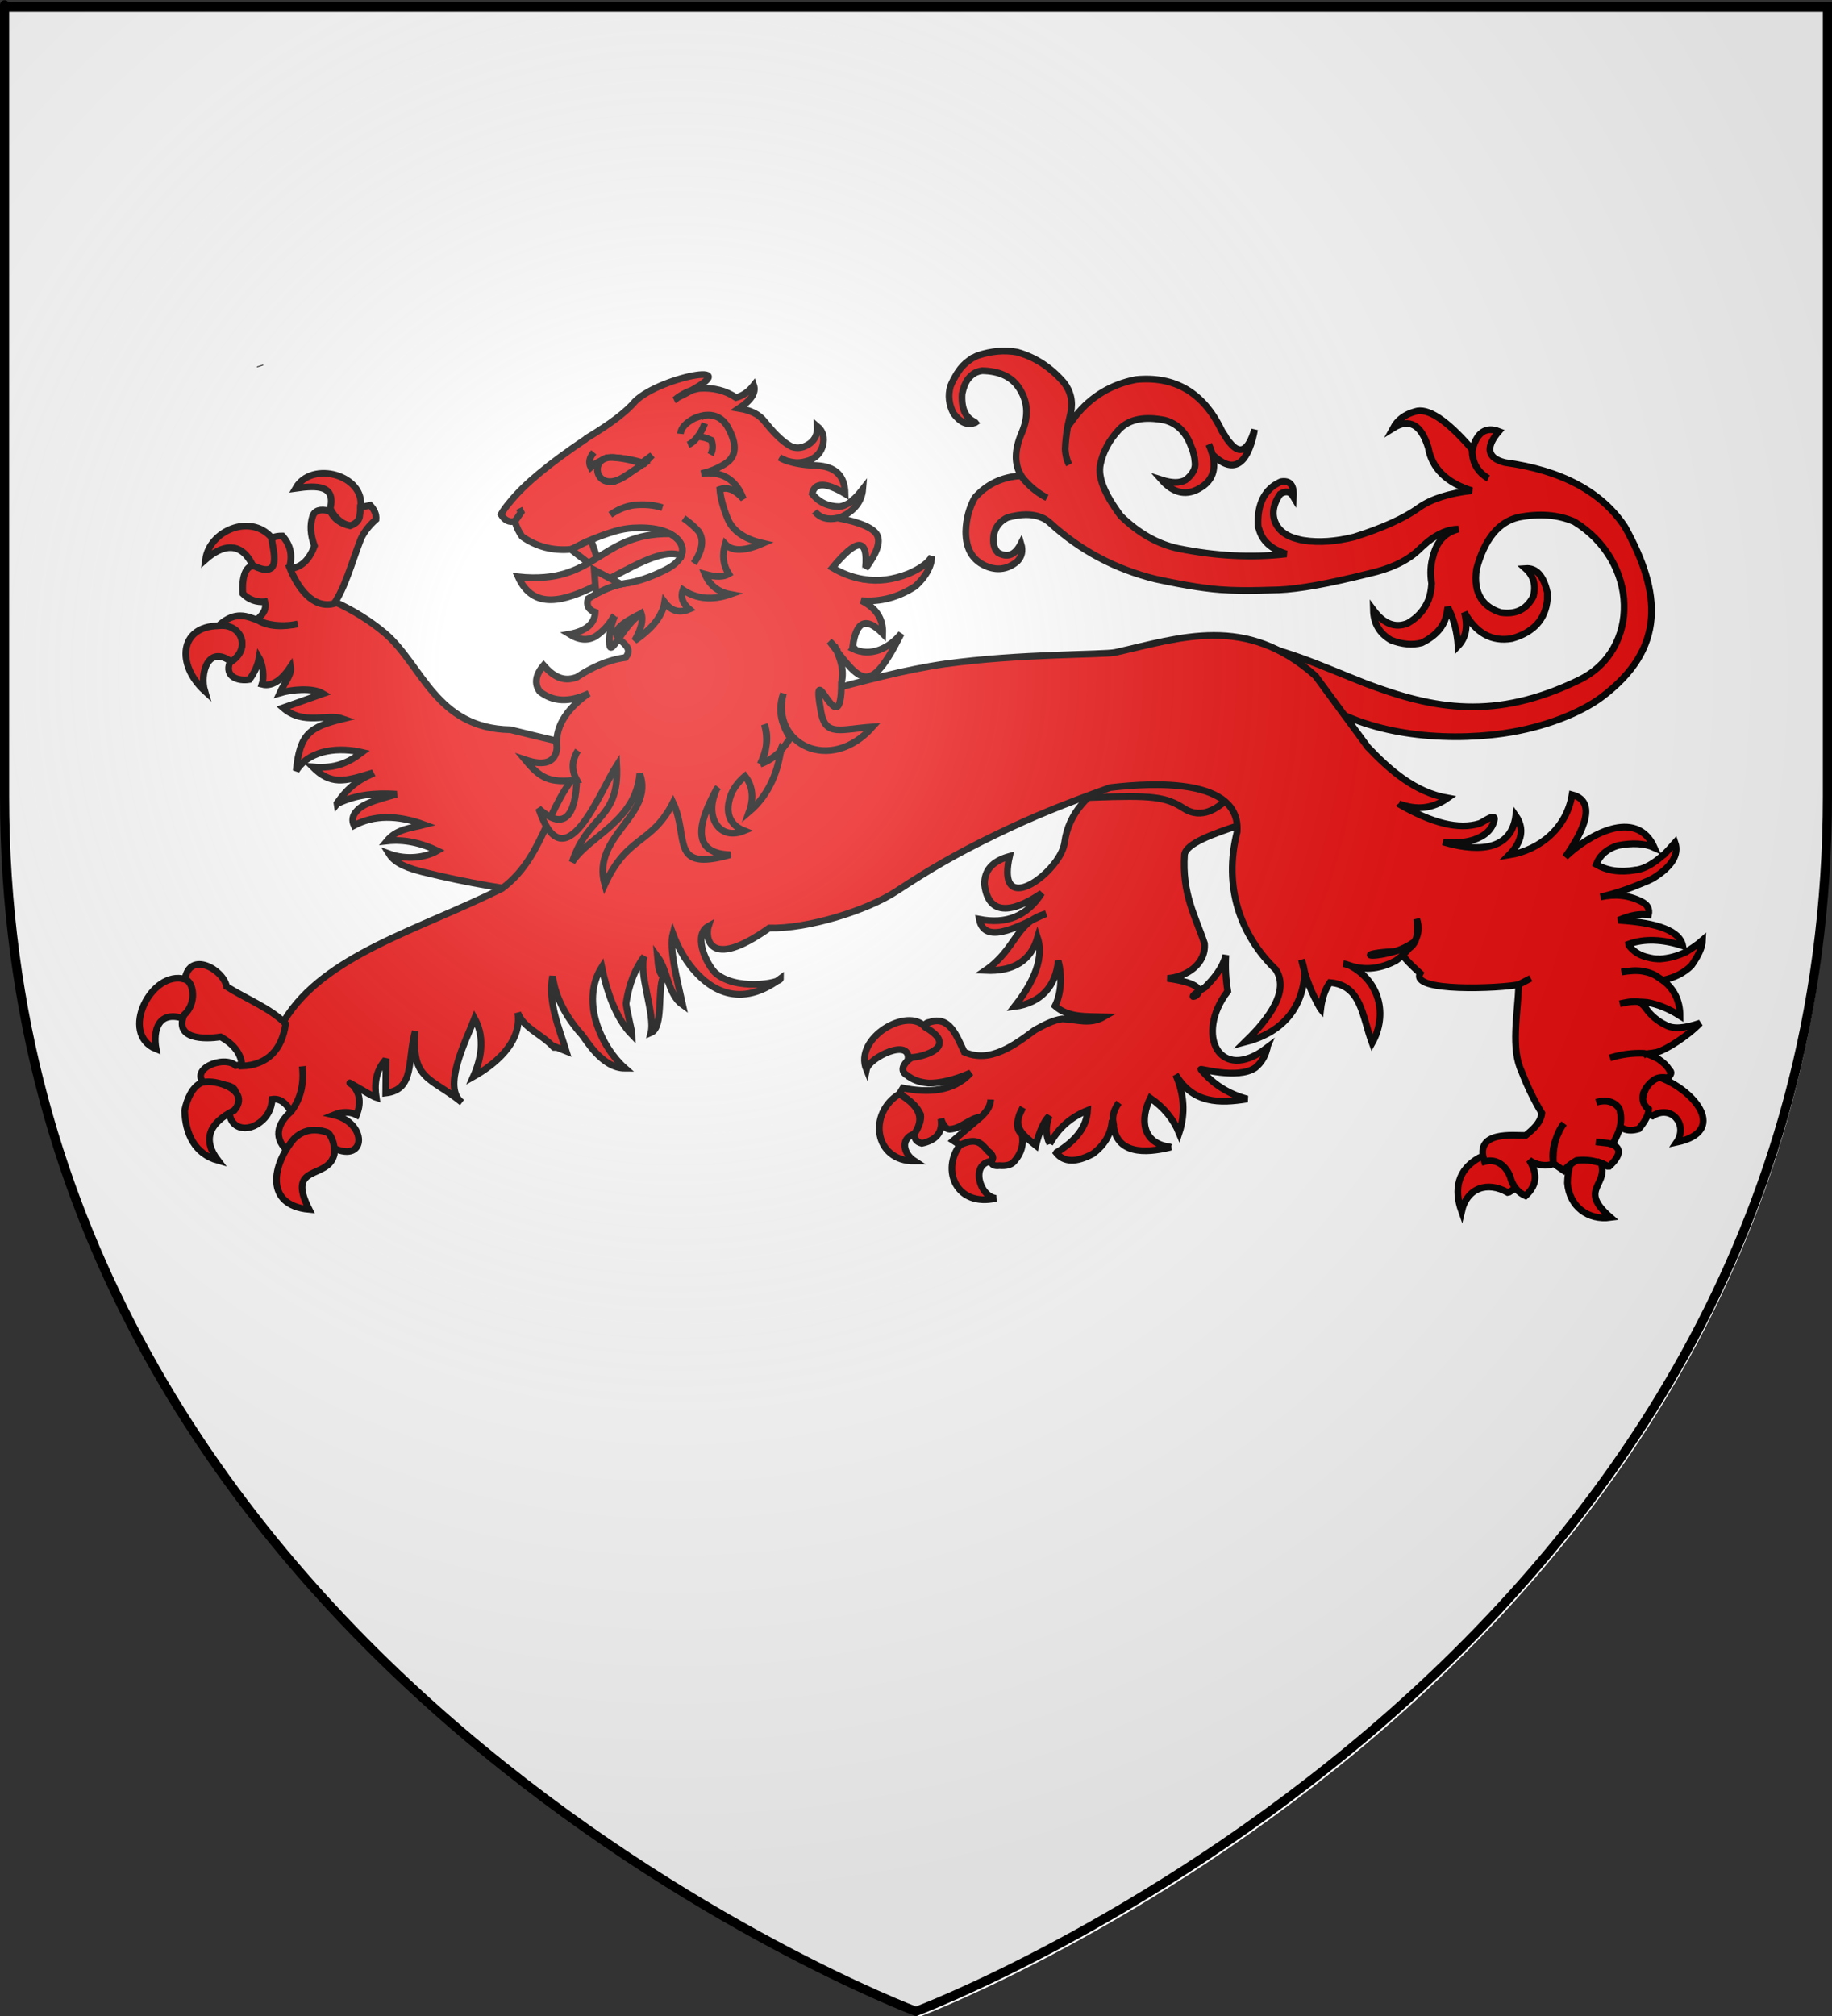
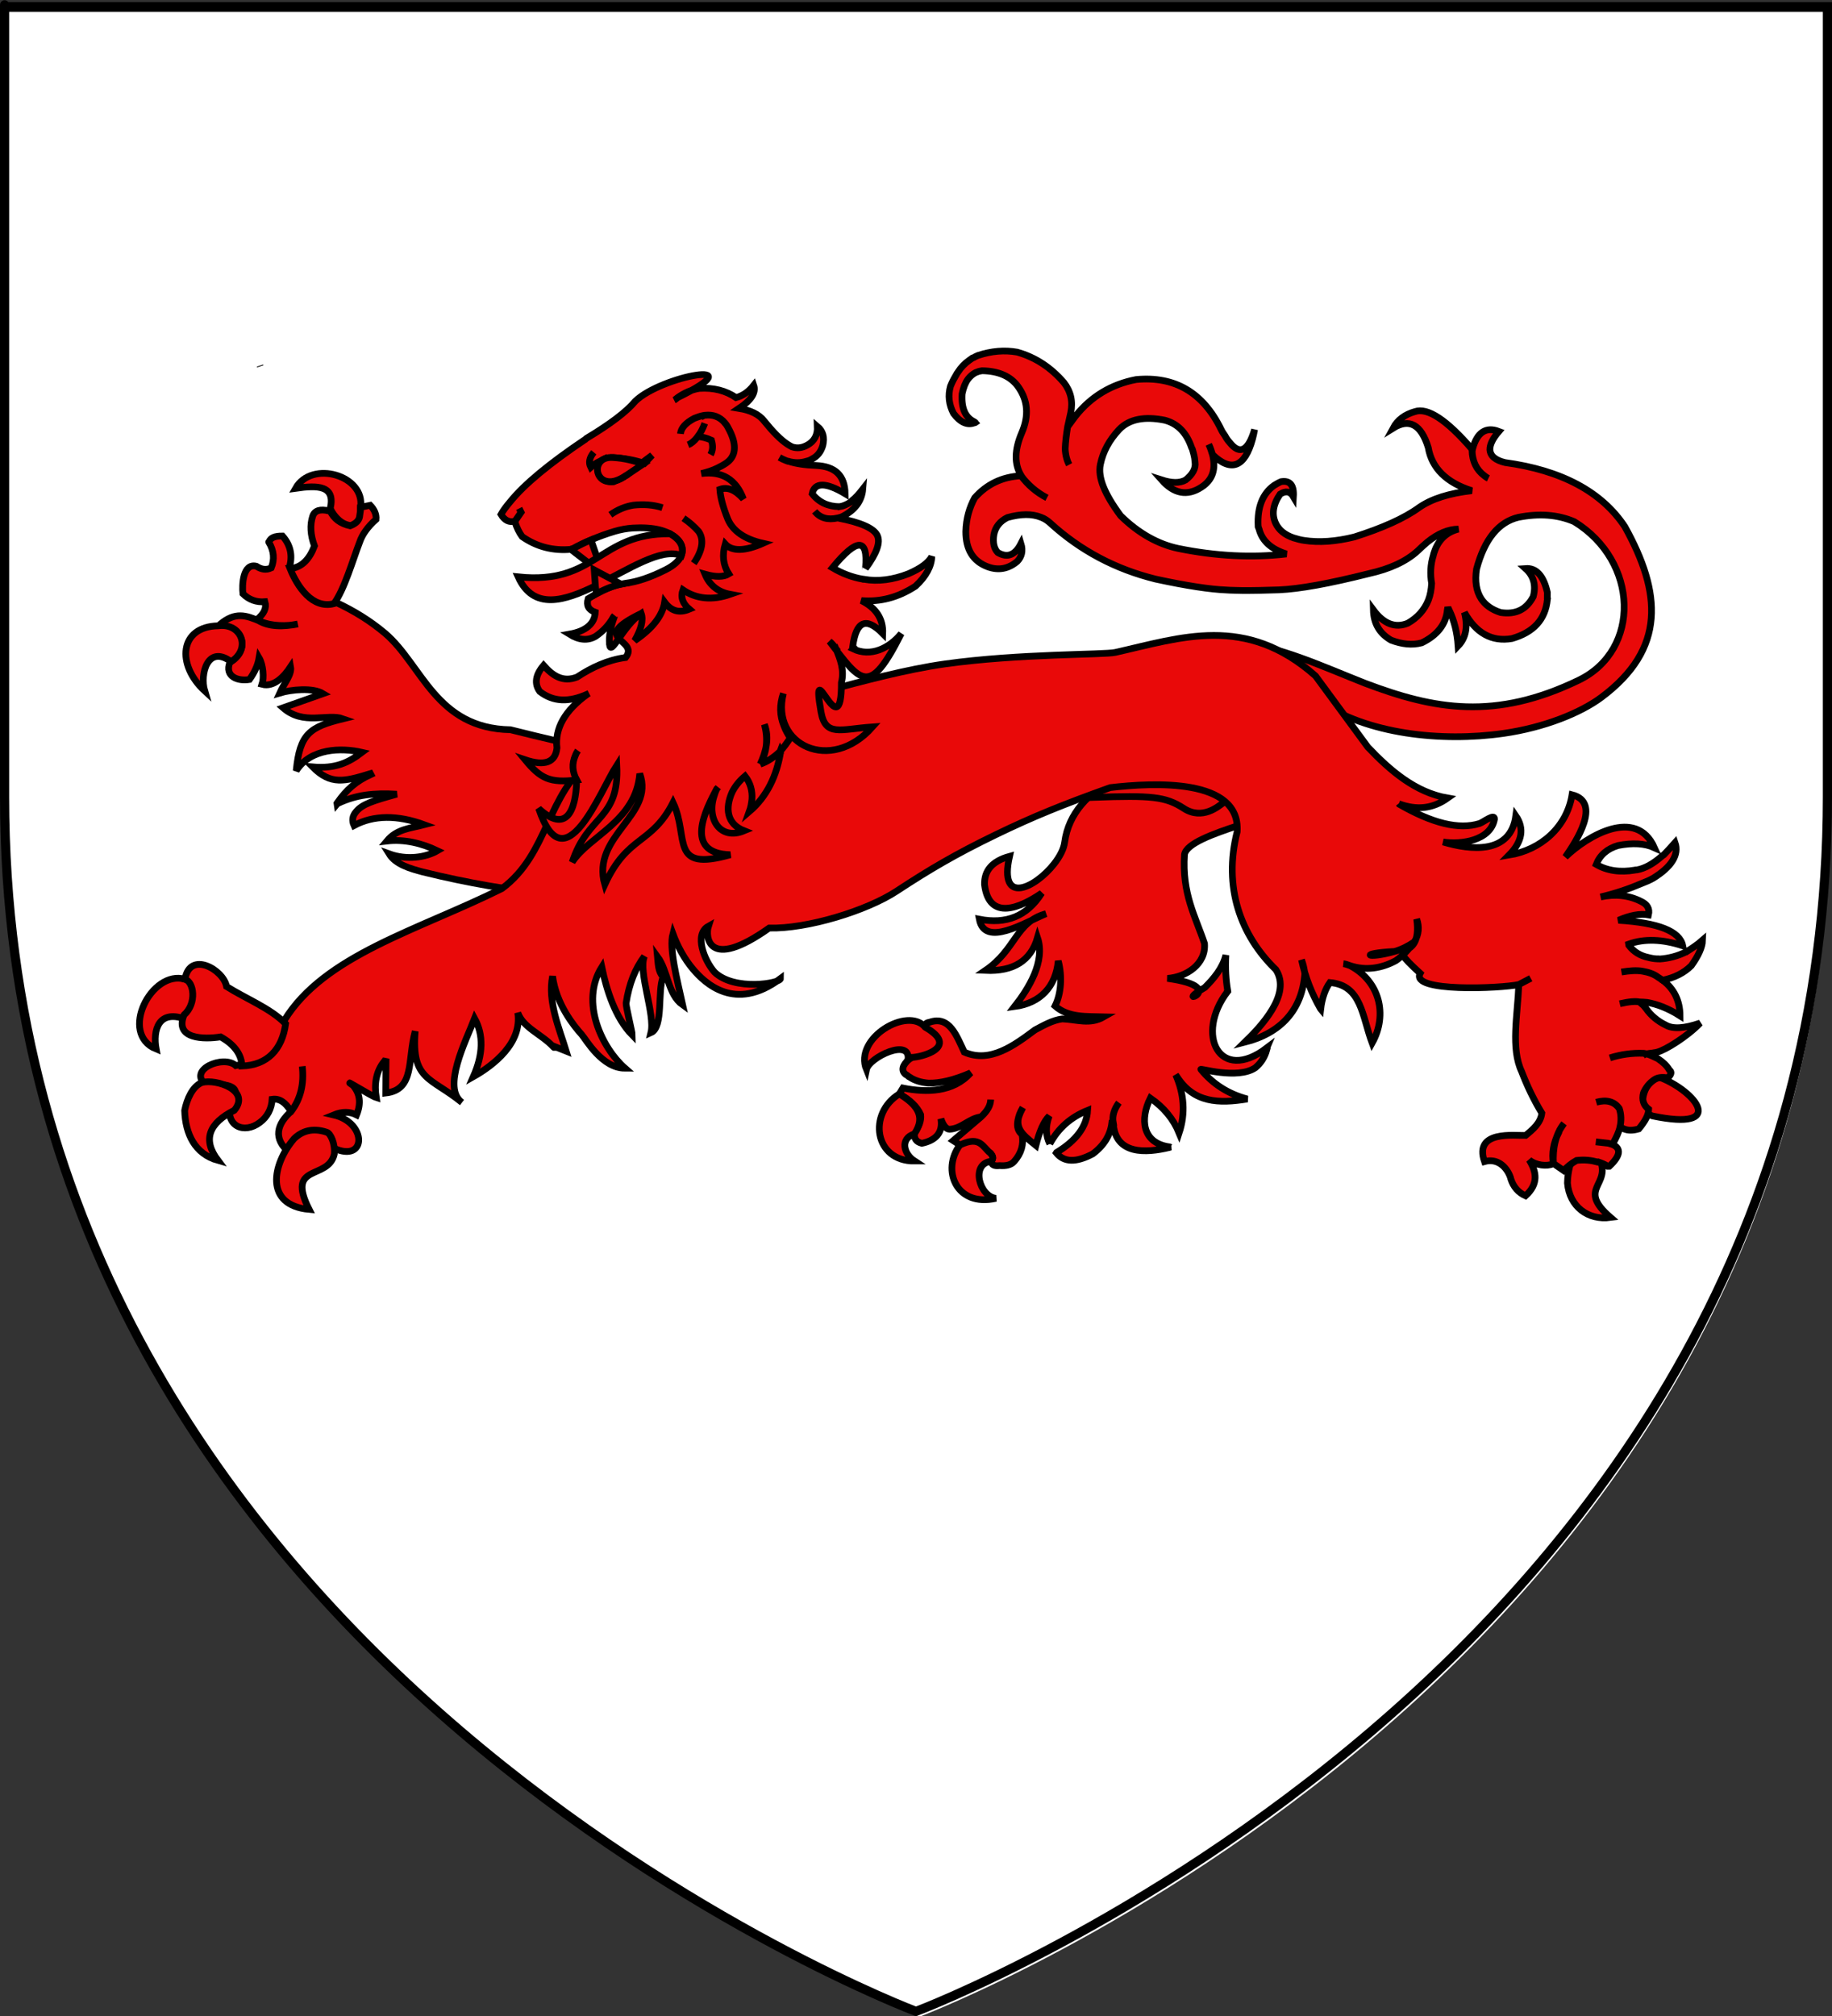
<svg xmlns="http://www.w3.org/2000/svg" xmlns:ns1="http://sodipodi.sourceforge.net/DTD/sodipodi-0.dtd" xmlns:ns2="http://www.inkscape.org/namespaces/inkscape" xmlns:xlink="http://www.w3.org/1999/xlink" height="660" width="600" version="1.0" id="svg2" ns1:version="0.32" ns2:version="0.45.1" ns1:docname="Blason ville fr Eu (Seine-Maritime).svg" ns1:docbase="C:\Users\Jany\Documents\aaaOuiqui\Blasons\Blasons Seine-Maritime" ns2:export-filename="/Users/olivier/Desktop/Blason Rouge/Blason_Vide_3D.png" ns2:export-xdpi="144" ns2:export-ydpi="144" ns2:output_extension="org.inkscape.output.svg.inkscape">
  <rect width="100%" height="100%" fill="#333333" stroke="none" />
  <ns1:namedview ns2:window-height="814" ns2:window-width="1152" ns2:pageshadow="2" ns2:pageopacity="0.0" guidetolerance="10.0" gridtolerance="10.0" objecttolerance="10.0" borderopacity="1.0" bordercolor="#666666" pagecolor="#ffffff" id="base" showgrid="false" height="660px" ns2:zoom="0.89095454" ns2:cx="530.24629" ns2:cy="332.99408" ns2:window-x="-8" ns2:window-y="-8" ns2:current-layer="layer3" showguides="true" ns2:guide-bbox="true" />
  <desc id="desc4">Flag of Canton of Valais (Wallis)</desc>
  <defs id="defs6">
    <linearGradient id="linearGradient2893">
      <stop style="stop-color:white;stop-opacity:0.314;" offset="0" id="stop2895" />
      <stop id="stop2897" offset="0.19" style="stop-color:white;stop-opacity:0.251;" />
      <stop style="stop-color:#6b6b6b;stop-opacity:0.125;" offset="0.6" id="stop2901" />
      <stop style="stop-color:black;stop-opacity:0.125;" offset="1" id="stop2899" />
    </linearGradient>
    <radialGradient ns2:collect="always" xlink:href="#linearGradient2893" id="radialGradient3163" gradientUnits="userSpaceOnUse" gradientTransform="matrix(1.353,0,0,1.349,-77.629,-85.747)" cx="221.445" cy="226.331" fx="221.445" fy="226.331" r="300" />
  </defs>
  <g ns2:groupmode="layer" id="layer4" ns2:label="fond d'écu">
    <path ns1:nodetypes="cccccc" d="M 301.122,660.255 C 301.122,660.255 599.622,547.935 599.622,262.483 C 599.622,-22.968 599.622,3.932 599.622,3.932 L 2.622,3.932 L 2.622,262.483 C 2.622,547.935 301.122,660.255 301.122,660.255 z " style="fill:#ffffff;fill-opacity:1;fill-rule:evenodd;stroke:none;stroke-width:1px;stroke-linecap:butt;stroke-linejoin:miter;stroke-opacity:1" id="path2855" />
  </g>
  <g ns2:groupmode="layer" id="layer3" ns2:label="meubles">
    <g id="g5578" transform="matrix(0.743,0,0,0.743,-1142.472,218.936)" style="stroke:#000000;stroke-width:2.962;stroke-miterlimit:4;stroke-dasharray:none;stroke-opacity:1">
      <g ns2:transform-center-y="-11.5174" ns2:transform-center-x="17.916014" transform="matrix(1.128,-0.164,0.164,1.128,-85.716,342.006)" id="g2994" style="stroke:#000000;stroke-width:2.598;stroke-miterlimit:4;stroke-dasharray:none;stroke-opacity:1">
        <path ns1:nodetypes="cccccccccccccccsccccccccccccccccccccccccccccccc" d="M 1708.47,-11.945 C 1708.186,-15.97 1665.881,-31.381 1644.494,-40.277 C 1615.975,-44.947 1614.348,-69.899 1601.872,-84.138 C 1596.985,-89.646 1591.264,-94.479 1584.708,-98.75 C 1576.164,-98.831 1572.056,-104.727 1569.808,-112.126 C 1569.57,-113.25 1569.332,-114.262 1569.212,-115.386 C 1570.881,-119.545 1570.404,-123.479 1568.02,-127.076 C 1565.041,-127.525 1563.372,-127.076 1562.537,-125.615 C 1562.418,-125.615 1562.418,-125.615 1562.418,-125.502 C 1563.968,-121.905 1563.729,-118.533 1561.941,-115.498 C 1559.711,-114.826 1558.026,-115.518 1556.339,-116.96 C 1551.353,-119.03 1549.757,-110.598 1549.664,-107.181 C 1551.634,-104.551 1554.38,-103.104 1557.65,-102.909 C 1558.008,-100.436 1556.697,-98.413 1553.598,-96.502 C 1557.62,-92.894 1563.443,-92.295 1568.974,-92.568 C 1564.63,-92.213 1558.798,-93.188 1554.911,-95.582 C 1549.593,-98.857 1545.704,-100.784 1539.175,-96.727 C 1535.145,-93.948 1543.869,-93.269 1545.969,-91.781 C 1547.638,-87.735 1545.969,-84.25 1540.844,-81.665 C 1537.984,-76.582 1542.791,-73.914 1547.4,-74.022 C 1549.903,-76.607 1551.452,-79.192 1552.287,-81.778 C 1553.479,-78.855 1553.124,-73.835 1551.932,-71.474 C 1556.296,-69.618 1560.809,-73.196 1563.849,-76.607 C 1563.964,-73.546 1560.515,-70.714 1558.246,-67.165 C 1562.802,-67.843 1571.141,-67.49 1574.765,-64.518 L 1558.675,-61.333 C 1565.578,-53.254 1575.25,-56.828 1581.013,-53.789 C 1567.804,-52.523 1563.619,-50.437 1560.207,-36.499 C 1566.923,-44.327 1578.675,-42.918 1586.437,-39.895 C 1580.716,-36.747 1575.497,-35.019 1566.682,-37.072 C 1572.65,-29.036 1578.086,-29.709 1588.456,-31.283 L 1588.576,-30.946 C 1582.377,-29.147 1578.416,-26.458 1574.245,-22.074 L 1574.245,-21.962 C 1574.125,-21.849 1574.006,-21.737 1574.006,-21.737 L 1574.006,-21.624 C 1574.125,-21.737 1574.364,-21.737 1574.364,-21.737 L 1574.483,-21.737 C 1581.873,-23.985 1588.695,-23.752 1597.396,-21.954 C 1587.741,-20.717 1583.704,-20.096 1580.844,-17.511 C 1579.175,-16.05 1578.698,-14.363 1579.294,-12.34 C 1587.399,-15.263 1596.458,-14.026 1606.232,-8.743 C 1600.662,-8.127 1595.497,-8.677 1590.975,-4.584 C 1597.788,-4.386 1604.212,-1.816 1609.808,1.935 C 1605.04,3.846 1597.556,3.916 1591.119,0.431 C 1593.026,4.815 1598.246,7.218 1603.014,9.241 C 1671.139,36.956 1715.722,32.149 1704.575,32.639" id="path3725" style="fill:#e90909;fill-opacity:1;stroke:#000000;stroke-width:2.598;stroke-miterlimit:4;stroke-dasharray:none;stroke-opacity:1" />
        <path ns1:nodetypes="cccc" d="M 1599.488,-133.721 C 1603.097,-145.664 1583.45,-154.61 1575.672,-144.587 C 1584.405,-144.572 1591.155,-143.512 1587.83,-134.92 C 1590.123,-127.281 1598.552,-123.036 1599.488,-133.721 z " style="fill:#e90909;fill-opacity:1;stroke:#000000;stroke-width:2.598;stroke-miterlimit:4;stroke-dasharray:none;stroke-opacity:1" id="path3721" />
        <path ns1:nodetypes="cccccccccccccc" d="M 1599.488,-133.721 C 1599.369,-132.822 1599.13,-131.81 1598.773,-130.799 C 1598.415,-128.888 1596.985,-127.764 1594.482,-127.202 C 1590.906,-128.551 1588.641,-130.799 1587.688,-133.946 C 1587.449,-134.058 1587.33,-134.058 1587.211,-134.058 C 1583.993,-135.407 1581.728,-135.07 1580.655,-132.934 C 1579.106,-129.787 1578.748,-125.965 1579.702,-121.469 C 1577.079,-116.748 1573.861,-114.276 1569.928,-114.163 L 1569.078,-114.27 C 1570.927,-106.744 1575.38,-97.407 1583.96,-98.333 C 1588.801,-103.3 1593.517,-113.899 1597.223,-120.458 C 1598.654,-123.268 1601.157,-125.853 1604.733,-128.213 C 1605.209,-130.124 1604.613,-132.148 1603.302,-133.946 L 1599.488,-133.721 z " id="path3723" style="fill:#e90909;fill-opacity:1;stroke:#000000;stroke-width:2.598;stroke-miterlimit:4;stroke-dasharray:none;stroke-opacity:1" />
-         <path ns1:nodetypes="cccc" d="M 1563.689,-127.176 C 1556.9,-137.557 1540.306,-133.116 1537.268,-122.369 C 1544.154,-126.9 1551.788,-127.817 1554.962,-117.527 C 1565.9,-109.886 1563.561,-122.334 1563.689,-127.176 z " style="fill:#e90909;fill-opacity:1;stroke:#000000;stroke-width:2.598;stroke-miterlimit:4;stroke-dasharray:none;stroke-opacity:1" id="path3727" />
        <path ns1:nodetypes="cccc" d="M 1538.46,-96.291 C 1523.468,-98.219 1520.223,-83.733 1529.64,-72.125 C 1528.668,-78.853 1533.341,-89.8 1541.368,-81.867 C 1549.863,-85.633 1547.564,-96.161 1538.46,-96.291 z " style="fill:#e90909;fill-opacity:1;stroke:#000000;stroke-width:2.598;stroke-miterlimit:4;stroke-dasharray:none;stroke-opacity:1" id="path3729" />
      </g>
      <path style="fill:#e90909;fill-opacity:1;stroke:#000000;stroke-width:2.962;stroke-miterlimit:4;stroke-dasharray:none;stroke-opacity:1" id="path3761" d="M 1652.255,-133.586 L 1652.366,-133.246 L 1652.255,-133.586 L 1652.255,-133.586 z " />
      <path ns1:nodetypes="cssccccccccscccccccccccccccccccccccccccccccccccsccccccccccscccccccccsccccccccscsccsccsccccccccccccccccccccccccscccccccccccccccccccccscc" d="M 2119.388,14.432 C 2140.05,28.66 2172.678,32.429 2200.346,28.492 C 2218.438,25.918 2234.409,19.406 2243.527,12.599 C 2272.19,-8.801 2270.008,-33.517 2253.87,-62.596 C 2243.65,-78.024 2225.912,-87.463 2201.022,-90.859 C 2196.782,-91.898 2194.565,-93.755 2194.387,-96.547 C 2194.361,-98.719 2195.541,-101.332 2198.333,-104.576 C 2192.643,-106.769 2188.694,-104.159 2186.751,-96.832 L 2186.732,-96.714 C 2186.59,-96.611 2186.551,-96.375 2186.532,-96.258 C 2186.632,-91.43 2188.421,-87.704 2191.899,-85.079 C 2192.459,-84.645 2193.018,-84.21 2193.72,-83.877 C 2193.018,-84.21 2192.459,-84.645 2191.899,-85.079 C 2188.419,-87.704 2186.632,-91.43 2186.532,-96.258 C 2186.428,-96.393 2186.466,-96.628 2186.486,-96.746 C 2175.353,-109.647 2166.934,-115.208 2161.334,-113.299 C 2156.979,-112.066 2153.703,-109.728 2151.716,-106.017 C 2158.866,-110.493 2164.071,-107.64 2167.209,-97.478 C 2168.755,-88.367 2175.275,-81.971 2186.418,-78.458 C 2176.541,-77.351 2168.711,-74.891 2163.177,-71.045 C 2156.606,-66.252 2146.974,-61.983 2134.628,-58.071 C 2126.363,-56.03 2119.106,-55.54 2112.59,-56.52 C 2110.987,-56.731 2109.545,-57.16 2108.104,-57.591 L 2107.98,-57.607 C 2103.921,-58.984 2101.372,-61.125 2099.961,-64.079 C 2098.088,-68.059 2098.794,-72.419 2101.92,-76.942 C 2104.445,-78.536 2106.399,-78.159 2107.781,-75.81 C 2108.09,-80.824 2106.318,-83.103 2102.305,-82.428 C 2101.223,-81.969 2100.245,-81.375 2099.267,-80.781 C 2094.283,-77.224 2091.811,-71.292 2092.219,-62.931 C 2092.323,-62.797 2092.304,-62.679 2092.266,-62.443 C 2092.351,-62.192 2092.54,-61.805 2092.626,-61.554 C 2094.024,-56.193 2098.109,-52.646 2104.7,-50.574 L 2104.7,-50.574 C 2089.557,-48.836 2073.688,-49.602 2056.985,-53.005 C 2048.099,-54.897 2039.547,-59.634 2031.615,-67.418 C 2024.586,-76.891 2021.501,-84.278 2022.684,-90.022 C 2023.847,-95.647 2026.556,-100.707 2030.972,-105.421 C 2035.369,-110.019 2042.125,-111.297 2051.031,-109.522 C 2056.711,-108.051 2060.597,-104.05 2062.829,-97.616 C 2062.895,-97.246 2063.122,-97.097 2063.207,-96.844 C 2063.529,-95.718 2063.935,-94.341 2064.199,-92.861 C 2064.227,-92.256 2064.378,-91.634 2064.406,-91.028 C 2064.83,-88.204 2063.262,-85.521 2060.233,-83.151 C 2057.604,-81.692 2054.094,-81.793 2049.665,-83.219 C 2055.094,-77.087 2060.956,-75.954 2067.145,-79.954 C 2072.195,-83.14 2073.737,-87.993 2072.122,-94.346 C 2071.715,-95.724 2071.205,-97.236 2070.467,-98.898 C 2071.205,-97.236 2071.715,-95.724 2072.122,-94.346 C 2080.3,-86.527 2086.327,-88.743 2089.727,-101.177 C 2090.06,-102.457 2090.412,-103.855 2090.661,-105.388 C 2087.881,-96.003 2084.169,-94.084 2079.774,-99.598 C 2079.025,-100.42 2078.296,-101.359 2077.624,-102.651 C 2077.017,-103.572 2076.392,-104.378 2075.928,-105.402 C 2067.996,-121.734 2055.453,-129.043 2038.442,-127.431 C 2027.654,-125.36 2018.608,-120.05 2011.635,-111.218 C 2010.524,-109.799 2009.517,-108.247 2008.244,-106.609 C 2007.69,-103.192 2007.297,-99.992 2007.171,-96.88 C 2007.329,-93.971 2007.972,-91.719 2008.937,-89.906 C 2007.972,-91.718 2007.329,-93.969 2007.171,-96.88 C 2007.298,-99.993 2007.69,-103.192 2008.244,-106.609 C 2008.691,-108.596 2009.159,-110.701 2009.626,-112.808 C 2010.674,-117.724 2009.636,-122.196 2006.614,-126.083 C 2000.891,-132.735 1994.065,-137.245 1985.995,-139.511 C 1980.485,-140.477 1974.745,-140.029 1968.757,-138.049 C 1968.615,-137.946 1968.492,-137.962 1968.492,-137.962 C 1967.818,-137.69 1967.39,-137.385 1966.84,-137.097 C 1966.574,-137.011 1966.432,-136.911 1966.309,-136.927 C 1965.739,-136.52 1965.312,-136.215 1964.742,-135.808 C 1962.891,-134.486 1961.229,-132.78 1959.88,-130.67 C 1959.737,-130.568 1959.699,-130.332 1959.557,-130.232 C 1958.511,-128.442 1957.466,-126.655 1956.61,-124.48 C 1955.448,-120.419 1955.928,-116.384 1957.944,-112.507 C 1960.947,-108.5 1964.123,-107.119 1967.227,-108.396 C 1967.35,-108.38 1967.474,-108.364 1967.616,-108.466 C 1967.512,-108.6 1967.265,-108.633 1967.161,-108.767 C 1963.074,-110.748 1961.343,-114.828 1961.738,-121.156 C 1962.301,-123.852 1963.157,-126.025 1964.288,-127.563 C 1965.256,-128.88 1966.415,-129.811 1967.658,-130.489 C 1968.066,-130.676 1968.456,-130.746 1968.864,-130.933 C 1969.272,-131.12 1969.907,-131.156 1970.562,-131.311 C 1977.971,-131.178 1983.252,-128.798 1986.53,-124.153 C 1990.726,-118.184 1991.279,-111.49 1988.045,-103.971 C 1984.812,-96.451 1984.682,-90.21 1987.76,-85.11 C 1987.741,-84.992 1987.741,-84.992 1987.741,-84.992 C 1990.744,-80.985 1994.497,-77.722 1999.142,-75.304 C 1994.497,-77.722 1990.744,-80.985 1987.741,-84.992 L 1987.617,-85.008 C 1979.23,-84.546 1972.52,-81.217 1967.277,-75.286 C 1964.949,-71.019 1963.53,-66.149 1963.372,-60.514 L 1963.372,-60.514 C 1963.345,-52.571 1966.527,-47.338 1973.061,-44.914 C 1977.698,-43.22 1982.1,-43.964 1986.041,-47.298 C 1988.006,-49.325 1988.673,-51.887 1987.69,-55.144 C 1985.104,-50.068 1981.735,-48.706 1977.478,-51.194 C 1975.858,-52.851 1975.149,-55.473 1975.741,-59.125 C 1976.418,-62.527 1978.46,-65.027 1981.745,-66.641 C 1987.675,-68.267 1992.476,-68.358 1996.496,-66.745 C 1998.042,-66.18 1999.407,-65.278 2000.611,-64.157 C 2013.888,-52.057 2029.314,-43.887 2046.992,-39.513 C 2060.982,-36.468 2071.32,-34.986 2077.951,-34.715 C 2080.313,-34.525 2082.713,-34.57 2085.341,-34.465 C 2090.122,-34.437 2095.558,-34.564 2101.383,-34.76 C 2110.386,-35.141 2123.489,-37.508 2141.083,-41.934 C 2150.23,-43.978 2157.434,-47.243 2162.609,-51.979 C 2164.11,-53.467 2165.428,-54.617 2166.89,-55.869 C 2171.524,-59.594 2176.119,-61.516 2180.53,-61.537 C 2175.539,-60.268 2172.147,-57.223 2170.237,-52.419 C 2169.979,-51.611 2169.6,-50.819 2169.466,-49.993 C 2168.181,-45.949 2168.004,-41.759 2168.713,-37.573 C 2168.538,-34.948 2168.137,-32.473 2167.282,-30.298 C 2165.57,-25.949 2162.493,-22.502 2158.193,-20.059 C 2152.66,-17.778 2147.569,-19.774 2143.021,-25.908 C 2143.175,-19.869 2145.751,-15.558 2150.814,-12.604 C 2155.678,-10.76 2160.135,-10.295 2164.349,-11.424 C 2171.182,-14.738 2174.982,-19.534 2175.626,-25.829 C 2175.702,-26.301 2175.759,-26.654 2175.836,-27.127 C 2176.005,-26.623 2176.319,-26.221 2176.487,-25.716 C 2178.656,-21.217 2179.949,-15.991 2180.371,-10.037 C 2183.856,-13.67 2184.78,-18.605 2183.147,-24.839 C 2188.327,-15.61 2195.267,-11.808 2204.072,-13.297 C 2213.58,-16.018 2218.908,-21.696 2219.724,-30.617 L 2219.743,-30.736 C 2219.639,-30.87 2219.658,-30.988 2219.696,-31.222 C 2219.705,-32.064 2219.698,-32.788 2219.708,-33.628 C 2218.017,-41.073 2214.795,-44.507 2210.081,-44.164 C 2213.711,-40.918 2214.787,-36.684 2213.493,-31.799 C 2210.564,-26.166 2205.895,-23.771 2199.132,-24.782 C 2195.177,-26.025 2192.362,-28.081 2190.543,-30.848 C 2188.43,-34.136 2187.639,-38.575 2188.517,-43.995 C 2192.013,-57.017 2198.158,-64.634 2206.935,-66.729 C 2216.167,-68.523 2224.259,-67.938 2231.56,-64.811 C 2260.079,-47.362 2261.022,-8.254 2233.613,5.011 C 2196.712,22.87 2169.82,17.961 2139.416,6.41 C 2120.534,-1.016 2102.015,-9.821 2081.658,-12.159" style="fill:#e90909;fill-opacity:1;stroke:#000000;stroke-width:2.962;stroke-miterlimit:4;stroke-dasharray:none;stroke-opacity:1" id="path3026" />
      <g transform="matrix(0.956,-0.293,0.293,0.956,385.688,416.18)" id="g3001" style="stroke:#000000;stroke-width:2.962;stroke-miterlimit:4;stroke-dasharray:none;stroke-opacity:1">
        <path ns1:nodetypes="ccsccccccccccccccccccccccccccccccccccsccccccccccccccccccccccscccccccccccccccccccccccc" d="M 1717.406,122.487 C 1693.526,128.751 1660.862,126.23 1649.79,150.326 C 1648.569,153.023 1645.878,155.728 1642.613,158.008 C 1631.469,165.788 1613.639,168.597 1624.758,149.09 C 1616.89,148.859 1612.242,151.782 1610.573,157.739 C 1607.686,174.107 1623.05,172.068 1633.578,168.755 C 1624.287,176.675 1614.523,177.329 1603.898,171.677 C 1602.493,184.473 1622.841,178.886 1632.743,177.972 C 1618.689,177.59 1615.6,189.162 1599.845,194.045 C 1611.527,198.204 1620.228,195.844 1626.068,186.964 C 1626.359,198.079 1615.714,207.289 1607.474,213.041 C 1618.917,214.931 1627.408,209.951 1631.79,199.442 C 1631.551,206.411 1628.793,213.64 1624.621,218.024 C 1628.76,224.768 1636.612,226.441 1643.829,228.891 C 1636.811,230.491 1632.042,226.477 1625.949,224.394 C 1621.665,223.69 1617.274,224.702 1613.076,225.518 C 1602.456,229.281 1589.87,233.895 1580.417,225.743 C 1579.274,218.032 1579.011,208.272 1569.57,208.658 C 1568.259,208.433 1567.544,208.77 1567.186,209.894 C 1567.186,210.007 1567.186,210.007 1567.186,210.119 C 1567.186,210.119 1567.186,210.119 1567.186,210.231 C 1572.192,217.425 1571.358,220.686 1564.325,220.124 C 1562.657,220.236 1559.915,220.686 1556.22,221.585 C 1552.406,223.383 1551.333,225.406 1552.883,227.654 L 1553.24,227.992 C 1553.479,228.216 1553.598,228.554 1553.836,228.891 C 1553.955,229.004 1553.955,229.004 1554.075,229.116 C 1555.743,231.25 1558.246,232.937 1561.345,234.174 C 1566.113,235.747 1572.431,236.197 1580.417,235.298 C 1570.562,241.286 1559.286,237.991 1549.903,232.937 L 1547.638,234.96 C 1551.452,238.894 1553.479,242.716 1553.955,246.425 C 1553.479,249.01 1551.81,251.258 1548.949,253.283 C 1548.053,255.702 1548.495,257.294 1550.737,258.677 C 1556.662,259.188 1561.053,257.231 1561.941,250.809 C 1562.061,254.067 1562.895,255.867 1564.206,256.315 C 1569.399,257.645 1573.971,254.187 1579.106,255.191 C 1582.562,253.505 1584.589,251.595 1585.423,249.123 C 1584.589,251.595 1582.562,253.505 1579.106,255.191 L 1564.325,261.598 L 1566.59,264.296 C 1566.59,264.296 1566.59,264.296 1566.709,264.296 C 1571.954,265.645 1575.887,268.116 1578.39,271.714 C 1579.106,273.288 1578.986,274.412 1577.794,275.086 C 1577.675,275.2 1577.675,275.2 1577.675,275.2 C 1577.318,276.772 1578.271,277.672 1580.655,278.122 C 1583.277,279.134 1585.542,279.359 1587.33,278.235 C 1591.383,275.763 1593.647,272.277 1594.124,267.895 C 1592.098,264.971 1593.29,261.263 1597.938,256.655 C 1590.603,263.269 1594.148,267.807 1598.534,274.301 C 1601.872,268.794 1604.971,265.196 1607.951,263.622 C 1604.971,267.557 1603.898,271.491 1604.613,275.425 C 1604.613,275.425 1604.613,275.425 1604.613,275.538 L 1604.613,275.425 C 1610.216,269.918 1616.89,266.882 1624.877,266.209 C 1622.373,272.953 1616.175,277.449 1606.401,279.921 C 1606.282,279.921 1606.282,279.921 1606.163,280.034 C 1608.189,285.092 1613.195,286.779 1621.42,285.205 C 1627.38,283.07 1631.313,279.472 1633.458,274.64 L 1634.054,274.753 C 1634.412,271.718 1636.2,269.132 1639.061,266.997 C 1636.2,269.132 1634.412,271.718 1634.054,274.753 C 1630.688,288.657 1644.024,291.755 1654.437,292.401 C 1654.675,292.401 1654.794,292.401 1655.152,292.401 C 1654.914,292.287 1654.794,292.287 1654.794,292.287 C 1654.675,292.064 1654.556,292.064 1654.437,292.064 C 1643.513,286.816 1645.932,276.455 1652.887,269.132 C 1657.417,274.865 1659.92,281.047 1660.516,287.566 C 1665.76,280.147 1667.668,271.83 1666.595,262.613 C 1666.714,262.95 1666.714,263.175 1666.833,263.4 C 1670.515,276.866 1681.064,280.348 1693.652,282.058 C 1686.262,277.449 1681.017,271.267 1677.918,263.624 C 1677.108,262.498 1691.913,272.707 1701.042,269.919 C 1704.022,268.682 1706.406,266.66 1708.194,263.85 L 1707.957,263.625 L 1708.432,263.063 C 1683.96,272.096 1679.675,248.14 1699.254,234.176 L 1699.254,233.952 L 1699.373,233.838 C 1699.969,229.229 1701.161,224.171 1703.188,218.664 C 1700.127,223.691 1695.287,226.858 1690.195,229.567 C 1671.977,233.82 1702.414,233.405 1675.534,220.913 C 1683.688,222.806 1693.73,219.867 1695.678,211.022 C 1695.386,198.518 1692.544,187.181 1698.759,170.886 C 1703.322,162.159 1747.889,168.355 1754.684,162.848" id="path3741" style="fill:#e90909;fill-opacity:1;stroke:#000000;stroke-width:2.962;stroke-miterlimit:4;stroke-dasharray:none;stroke-opacity:1" />
        <path ns1:nodetypes="ccccc" d="M 1567.186,210.23 C 1562.651,199.118 1535.566,205.429 1536.91,220.461 C 1539.583,215.596 1560.094,212.594 1555.624,221.81 L 1557.412,221.134 C 1561.718,222.391 1579.229,223.146 1567.186,210.23 z " style="fill:#e90909;fill-opacity:1;stroke:#000000;stroke-width:2.962;stroke-miterlimit:4;stroke-dasharray:none;stroke-opacity:1" id="path3755" />
        <path ns1:nodetypes="cccc" d="M 1547.638,234.96 C 1531.679,239.131 1528.396,260.134 1545.373,265.196 C 1541.634,260.73 1542.064,253.841 1548.83,253.731 C 1556.358,247.656 1553.247,241.301 1547.638,234.96 z " style="fill:#e90909;fill-opacity:1;stroke:#000000;stroke-width:2.962;stroke-miterlimit:4;stroke-dasharray:none;stroke-opacity:1" id="path3757" />
        <path ns1:nodetypes="cccccccc" d="M 1566.709,264.297 C 1566.59,264.297 1566.59,264.297 1566.59,264.297 C 1555.439,272.409 1556.961,290.116 1574.886,291.43 C 1568.192,288.642 1568.495,273.59 1577.556,275.2 C 1577.675,275.2 1577.675,275.2 1577.675,275.2 C 1577.675,275.086 1577.675,275.086 1577.794,275.086 C 1578.986,274.412 1579.106,273.288 1578.39,271.714 C 1575.887,268.119 1576.325,262.877 1566.709,264.297 z " style="fill:#e90909;fill-opacity:1;stroke:#000000;stroke-width:2.962;stroke-miterlimit:4;stroke-dasharray:none;stroke-opacity:1" id="path3759" />
      </g>
      <path style="fill:#e20909;fill-opacity:1;fill-rule:evenodd;stroke:#000000;stroke-width:2.962;stroke-linecap:butt;stroke-linejoin:miter;stroke-miterlimit:4;stroke-dasharray:none;stroke-opacity:1" d="M 2076.836,59.072 C 2071.411,28.843 2036.806,38.631 2019.791,56.664 C 2045.156,55.756 2051.442,56.316 2059.383,61.49 C 2067.666,66.887 2074.773,60.568 2076.836,59.072 z " id="path1917" ns1:nodetypes="ccsc" />
-       <path ns1:nodetypes="ccccc" id="path3749" style="fill:#e90909;fill-opacity:1;stroke:#000000;stroke-width:2.962;stroke-miterlimit:4;stroke-dasharray:none;stroke-opacity:1" d="M 2189.686,215.43 C 2180.175,220.782 2178.408,229.272 2181.911,239.11 C 2184.309,228.682 2193.255,225.704 2202.196,230.743 C 2202.458,230.674 2202.631,230.693 2202.894,230.625 C 2217.343,222.199 2201.535,210.142 2189.686,215.43 z " />
      <path ns1:nodetypes="ccccc" id="path3751" style="fill:#e90909;fill-opacity:1;stroke:#000000;stroke-width:2.962;stroke-miterlimit:4;stroke-dasharray:none;stroke-opacity:1" d="M 2242.699,215.828 C 2239.493,213.781 2235.858,212.818 2232.118,212.464 C 2229.952,216.789 2228.688,221.467 2228.573,226.629 C 2229.465,236.975 2237.609,243.149 2247.575,241.788 C 2232.352,228.619 2248.262,227.948 2242.699,215.828 z " />
-       <path ns1:nodetypes="ccccc" ns2:transform-center-x="0.88955403" ns2:transform-center-y="-5.9533631" id="path3753" style="fill:#e90909;fill-opacity:1;stroke:#000000;stroke-width:2.962;stroke-miterlimit:4;stroke-dasharray:none;stroke-opacity:1" d="M 2261.369,191.142 C 2261.704,194.21 2263.283,196.238 2266.081,197.051 C 2274.493,191.787 2281.909,201.069 2276.697,208.647 C 2299.036,203.93 2285.341,186.277 2269.305,180.052 C 2263.87,180.965 2262.224,186.196 2261.369,191.142 z " />
+       <path ns1:nodetypes="ccccc" ns2:transform-center-x="0.88955403" ns2:transform-center-y="-5.9533631" id="path3753" style="fill:#e90909;fill-opacity:1;stroke:#000000;stroke-width:2.962;stroke-miterlimit:4;stroke-dasharray:none;stroke-opacity:1" d="M 2261.369,191.142 C 2261.704,194.21 2263.283,196.238 2266.081,197.051 C 2299.036,203.93 2285.341,186.277 2269.305,180.052 C 2263.87,180.965 2262.224,186.196 2261.369,191.142 z " />
      <path ns1:nodetypes="ccccccccccccccsccccccccccccccccccccccccccccccccccccscccccsccccccccccccscccccccccsccccccccccccccccccccccccccccccscscccccccscccccccscsccccccccccccsccccccsssccccccccsccccccccccccccscccccccccccccccccccssc" d="M 1867.746,16.1 C 1842.217,12.344 1824.32,28.882 1798.791,39.721 C 1778.317,55.433 1779.627,81.476 1758.913,96.851 C 1721.935,115.248 1680.647,126.11 1662.946,154.977 C 1662.946,155.13 1662.657,155.283 1662.657,155.436 C 1663.322,168.019 1652.173,172.884 1641.593,174.866 C 1636.223,169.981 1620.039,176.698 1628.464,183.433 C 1628.464,183.586 1628.464,183.586 1628.608,183.586 C 1635.676,182.471 1645.807,183.164 1639.573,191.389 C 1639.429,191.389 1639.285,191.389 1639.14,191.542 C 1636.8,201.839 1645.427,205.03 1652.125,199.956 C 1655.52,197.486 1657.361,193.858 1657.607,189.706 C 1660.781,189.247 1663.378,190.93 1665.831,194.907 C 1665.831,195.06 1665.831,195.06 1665.975,195.06 C 1670.159,189.553 1671.746,182.974 1670.88,175.172 C 1671.746,182.974 1670.159,189.553 1665.975,195.06 C 1659.891,200.447 1657.56,207.069 1665.542,213.419 C 1666.552,214.796 1667.129,215.408 1667.707,215.408 C 1668.139,215.561 1668.428,215.102 1668.716,214.337 C 1668.428,209.901 1669.438,206.688 1671.89,204.699 C 1677.084,202.557 1681.557,204.699 1684.875,211.278 C 1699.216,217.844 1699.62,200.051 1684.731,196.59 C 1688.482,195.06 1691.8,195.06 1694.83,196.59 C 1696.85,191.542 1696.417,187.258 1693.243,183.586 C 1687.018,179.34 1701.194,188.24 1703.486,188.941 C 1702.573,183.113 1703.299,177.504 1707.093,172.877 L 1707.814,173.03 L 1707.67,186.952 C 1720.554,185.462 1717.186,172.526 1720.655,159.719 C 1718.914,181.451 1727.583,179.95 1741.266,191.094 C 1732.341,184.719 1742.973,164.023 1746.853,154.059 C 1750.893,161.402 1750.604,169.97 1746.276,179.761 C 1755.221,174.713 1767.906,164.9 1765.887,151.59 C 1768.302,158.206 1776.17,160.896 1781.517,166.54 L 1781.661,166.54 C 1781.805,166.693 1781.95,166.846 1781.95,166.846 L 1782.094,166.846 C 1781.95,166.693 1781.95,166.387 1781.95,166.387 L 1787.239,168.501 C 1784.354,159.016 1778.92,146.651 1781.228,135.483 C 1782.815,147.875 1790.736,157.514 1794.054,161.186 C 1795.93,163.328 1803.005,176.03 1813.158,176.02 C 1803.134,167.269 1793.158,146.907 1802.903,131.445 C 1805.042,141.667 1808.882,153.841 1816.361,161.453 C 1816.361,160.229 1813.483,148.58 1813.627,147.356 C 1814.925,138.788 1817.667,132.057 1821.706,126.702 C 1818.829,133.488 1826.545,152.415 1824.577,160.364 C 1830.204,157.916 1827.353,141.92 1829.95,135.8 C 1827.688,133.35 1827.776,129.966 1827.477,126.855 C 1832.174,133.274 1831.979,143.451 1838.572,148.14 C 1836.016,136.456 1832.538,123.333 1834.258,116.758 C 1836.22,122.074 1839.216,127.765 1843.187,132.431 C 1848.182,138.299 1861.58,151.63 1881.683,136.515 C 1881.683,138.599 1861.38,142.167 1852.596,133.673 C 1848.166,128.637 1843.415,117.075 1849.92,113.439 C 1848.519,117.795 1849.417,133.569 1876.693,114.252 C 1893.434,114.691 1919.815,106.612 1932.935,97.944 C 1947.361,88.469 1958.914,81.671 1976.427,73.191 C 1993.431,64.959 2006.159,59.866 2027.003,52.371 C 2046.284,50.112 2084.55,48.136 2082.987,71.805 C 2076.765,96.175 2084.462,117.503 2100.013,132.545 C 2107.12,143.335 2093.437,157.672 2086.344,164.575 C 2102.132,160.56 2111.586,150.479 2112.811,134.405 C 2112.565,132.358 2112.123,130.288 2111.366,128.272 C 2113.021,135.913 2115.795,143.046 2119.729,149.842 C 2119.729,149.842 2119.729,149.842 2119.809,149.939 C 2120.378,145.172 2121.776,141.198 2123.849,138.268 C 2137.833,139.432 2138.03,153.006 2142.469,164.93 L 2142.469,164.93 C 2149.476,152.412 2145.737,137.67 2132.787,130.83 C 2131.762,130.452 2130.738,130.076 2129.753,129.966 C 2130.738,130.076 2131.76,130.453 2132.787,130.83 C 2139.698,133.141 2146.693,132.012 2152.966,128.594 C 2156.167,126.359 2158.75,123.475 2161.076,120.361 C 2158.212,122.326 2155.267,123.755 2152.358,124.574 C 2136.327,125.365 2139.841,128.074 2152.358,124.574 C 2155.267,123.755 2158.212,122.326 2161.076,120.361 C 2163.146,116.99 2163.288,113.668 2162.132,110.29 C 2165.115,131.559 2145.781,117.785 2163.657,134.197 C 2159.015,142.652 2199.391,140.856 2207.139,139.147 C 2208.749,138.271 2210.674,137.343 2212.4,136.394 C 2210.673,137.342 2208.749,138.27 2207.139,139.147 C 2206.572,152.873 2203.537,167.225 2208.386,177.513 C 2210.736,183.659 2213.677,189.87 2217.287,195.805 C 2216.758,200.151 2213.343,203.02 2210.129,205.636 C 2205.223,205.788 2187.212,203.268 2191.997,217.147 C 2197.455,215.59 2201.709,219.191 2203.444,224.127 C 2203.483,224.396 2203.562,224.493 2203.604,224.76 L 2203.604,224.76 C 2204.722,228.309 2206.977,230.844 2210.092,232.243 C 2215.932,226.92 2214.962,221.704 2211.71,216.425 C 2214.594,218.853 2219.557,219.331 2222.031,218.201 C 2222.15,218.126 2222.15,218.126 2222.384,217.977 C 2221.577,213.495 2222.421,208.847 2224.763,204.276 C 2224.916,203.591 2225.267,202.927 2225.697,202.36 C 2226.168,201.621 2226.635,200.884 2227.065,200.317 C 2223.084,205.44 2222.079,211.65 2222.384,217.977 L 2226.925,221.116 C 2228.531,219.362 2230.492,217.823 2232.573,216.649 C 2235.995,216.239 2238.948,216.568 2241.706,217.313 C 2241.823,217.238 2241.903,217.335 2242.021,217.261 C 2243.519,217.779 2245.016,218.297 2246.32,219.232 L 2247.027,219.223 C 2251.887,214.669 2252.424,211.391 2248.479,209.636 C 2248.361,209.71 2248.203,209.517 2248.006,209.495 C 2247.533,209.355 2247.061,209.214 2246.587,209.074 L 2241.074,208.461 L 2246.587,209.074 C 2247.061,209.215 2247.532,209.357 2248.006,209.495 C 2248.204,209.516 2248.362,209.71 2248.479,209.636 L 2248.712,209.047 C 2250.077,206.565 2251.209,204.23 2251.709,202.003 C 2252.365,199.09 2252.274,196.357 2251.437,193.804 C 2249.218,190.66 2245.789,189.752 2241.27,191.005 C 2245.79,189.751 2249.218,190.659 2251.437,193.804 C 2252.276,196.357 2252.366,199.089 2251.709,202.003 L 2252.379,202.166 C 2252.537,202.358 2253.01,202.499 2253.367,202.714 C 2255.297,203.543 2257.423,203.517 2260.016,202.75 C 2262.913,199.296 2264.358,196.47 2264.385,194.102 C 2262.056,192.35 2261.297,189.895 2262.07,186.906 C 2263.122,184.476 2264.804,182.38 2267.041,180.96 C 2268.454,180.063 2270.421,179.842 2272.745,180.276 C 2272.745,180.276 2272.745,180.276 2272.863,180.202 C 2274.391,178.791 2274.661,177.591 2273.516,176.849 C 2272.366,174.79 2270.588,173.274 2268.574,171.908 C 2268.298,171.79 2268.141,171.597 2267.943,171.574 C 2266.762,171.004 2265.576,170.433 2264.275,169.937 C 2263.882,169.894 2263.409,169.753 2263.016,169.71 C 2262.936,169.613 2262.658,169.495 2262.463,169.473 C 2262.265,169.452 2262.265,169.452 2262.265,169.452 C 2257.069,169.226 2251.956,169.974 2247.279,171.474 C 2251.956,169.974 2257.069,169.225 2262.265,169.452 C 2262.265,169.452 2262.265,169.452 2262.463,169.473 L 2262.463,169.473 C 2262.66,169.495 2262.857,169.517 2263.016,169.71 C 2263.25,169.561 2263.526,169.678 2263.842,169.626 C 2264.902,169.394 2265.807,169.407 2266.869,169.173 C 2267.38,169.142 2267.814,169.014 2268.244,168.886 C 2271.664,168.037 2281.388,162.072 2287.068,156.114 C 2279.957,158.574 2274.959,158.809 2271.841,156.968 C 2268.293,155.256 2265.408,152.827 2263.189,149.684 C 2262.951,149.393 2262.635,149.007 2262.16,148.427 C 2261.646,148.018 2260.976,147.417 2260.303,146.816 C 2258.57,146.447 2255.697,146.654 2251.648,147.61 C 2255.698,146.655 2258.57,146.447 2260.303,146.816 C 2261.407,146.85 2262.508,146.885 2263.689,147.016 C 2268.062,147.765 2272.989,149.631 2278.199,152.933 C 2278.169,146.343 2275.627,141.055 2270.532,137.238 C 2270.452,137.141 2270.452,137.141 2270.255,137.121 C 2269.742,136.712 2269.228,136.304 2268.598,135.97 C 2266.702,134.528 2264.454,133.752 2261.736,133.274 C 2259.018,132.797 2255.832,133.058 2252.372,133.638 C 2255.832,133.058 2259.019,132.796 2261.736,133.274 C 2264.452,133.753 2266.7,134.529 2268.598,135.97 C 2269.228,136.304 2269.743,136.712 2270.255,137.121 C 2270.453,137.142 2270.453,137.142 2270.532,137.238 C 2275.721,136.147 2279.922,134.067 2283.176,130.827 C 2286.264,126.516 2288.018,122.759 2288.122,119.609 C 2285.73,121.714 2283.259,123.282 2281.139,124.628 C 2280.863,124.511 2280.863,124.511 2281.021,124.703 C 2277.055,126.635 2273.203,127.612 2269.308,127.881 C 2269.11,127.858 2268.717,127.816 2268.52,127.794 C 2268.323,127.772 2268.323,127.772 2268.207,127.846 L 2268.207,127.846 C 2266.71,127.768 2265.451,127.539 2264.307,127.236 C 2260.643,126.477 2257.802,124.756 2255.625,121.88 L 2255.544,121.344 C 2262.459,118.863 2270.371,119.128 2279.397,122.063 C 2278.109,115.685 2268.764,111.923 2251.049,110.833 C 2256.078,108.668 2260.52,107.757 2264.301,108.441 C 2264.92,105.699 2263.731,103.811 2261.087,102.552 C 2255.564,99.741 2249.54,99.159 2243.17,100.559 C 2249.774,99.01 2255.786,96.956 2261.483,94.514 C 2263.133,93.909 2264.703,93.204 2266.313,92.33 C 2274.516,87.27 2277.836,81.929 2276.003,76.631 C 2274.242,78.631 2272.518,80.46 2271.069,81.967 C 2270.951,82.042 2270.833,82.117 2270.716,82.191 C 2270.597,82.267 2270.597,82.267 2270.48,82.341 C 2266.443,85.932 2262.753,87.981 2259.173,88.636 C 2258.859,88.689 2258.583,88.571 2258.347,88.72 C 2251.74,89.83 2246.069,89.024 2241.256,86.204 C 2242.889,82.082 2246.142,79.282 2250.899,77.88 C 2257.23,76.649 2262.622,76.898 2266.921,78.87 C 2258.887,60.885 2237.368,73.561 2227.663,82.937 C 2232.131,76.475 2243.858,58.941 2230.608,55.511 C 2228.285,69.846 2216.782,79.86 2202.825,82.108 C 2208.702,76.174 2209.619,70.303 2205.817,64.786 C 2203.489,82.038 2185.776,79.918 2173.755,76.329 C 2181.596,77.548 2194.684,75.825 2196.418,66.203 C 2196.424,63.659 2191.637,67.555 2189.815,68.191 C 2180.697,71.042 2168.953,68.068 2154.393,59.685 C 2154.393,59.685 2154.236,59.493 2154.156,59.395 C 2154.156,59.395 2154.156,59.395 2154.236,59.493 C 2162.099,62.374 2169.013,61.778 2175.792,56.969 C 2161.42,54.476 2150.321,44.759 2140.584,34.524 L 2117.531,3.179 C 2086.777,-24.153 2058.124,-13.654 2029.248,-7.19 C 2024.34,-6.092 1987.001,-6.706 1954.238,-2.128 C 1920.301,2.613 1876.944,18.759 1867.746,16.1 z " style="fill:#e90909;fill-opacity:1;stroke:#000000;stroke-width:2.962;stroke-miterlimit:4;stroke-dasharray:none;stroke-opacity:1" id="path3021" />
      <path id="path2615" style="fill:#e90909;fill-opacity:1;stroke:#000000;stroke-width:2.962;stroke-miterlimit:4;stroke-dasharray:none;stroke-opacity:1" d="M 1619.181,136.812 C 1604.434,132.453 1589.959,160.867 1606.485,167.563 C 1604.992,159.475 1607.303,149.349 1620.432,154.815 C 1629.423,150.504 1629.636,138.671 1619.181,136.812 z " ns1:nodetypes="cccc" />
      <path style="fill:#e90909;fill-opacity:1;stroke:#000000;stroke-width:2.962;stroke-miterlimit:4;stroke-dasharray:none;stroke-opacity:1" id="path2617" d="M 1619.181,136.812 C 1623.101,137.943 1624.553,147.386 1618.749,152.57 C 1614.428,163.295 1627.716,163.351 1634.907,162.208 C 1640.967,165.574 1644.141,170.003 1644.285,175.051 C 1655.505,174.679 1662.026,167.764 1663.546,156.44 C 1656.93,149.624 1646.387,145.591 1637.518,140.019 C 1636.155,132.558 1621.289,124.08 1619.181,136.812 z " ns1:nodetypes="ccccccc" />
      <path id="path2619" style="fill:#e90909;fill-opacity:1;stroke:#000000;stroke-width:2.962;stroke-miterlimit:4;stroke-dasharray:none;stroke-opacity:1" d="M 1626.684,182.3 C 1622.5,183.983 1620.047,189.594 1619.037,194.643 C 1619.368,204.933 1623.491,213.773 1633.753,216.673 C 1626.757,207.432 1629.777,200.197 1640.958,194.539 C 1648.222,185.717 1633.015,180.631 1626.684,182.3 z " ns1:nodetypes="ccccc" />
      <path id="path2621" style="fill:#e90909;fill-opacity:1;stroke:#000000;stroke-width:2.962;stroke-miterlimit:4;stroke-dasharray:none;stroke-opacity:1" d="M 1681.61,204.199 C 1675.453,202.149 1670.75,203.691 1667.267,207.067 C 1657.634,218.425 1654.107,236.398 1673.914,238.238 C 1663.538,217.677 1682.301,225.524 1685.001,213.878 C 1685.459,209.222 1683.33,204.62 1681.61,204.199 z " ns1:nodetypes="ccccc" />
      <g transform="matrix(0.893,-0.449,0.449,0.893,342.867,771.49)" id="g2984" style="stroke:#000000;stroke-width:2.962;stroke-miterlimit:4;stroke-dasharray:none;stroke-opacity:1">
        <path ns1:nodetypes="ccccccccccccccccccccccscccsccccccccsccccccccccccccccccscscccccccscccccccscscccccccccccccccccccscccccsccccccccccscccccccccsccccccccccccccccccccccccccccccccccccccscscscccscccccccccsccccccccccccccccscccsscsccscccccccccccccccccsccccscscccscc" d="M 1717.968,-132.148 C 1712.246,-129.675 1703.426,-128.101 1691.506,-127.202 C 1691.149,-127.089 1690.791,-127.089 1690.553,-126.977 L 1690.434,-126.977 C 1671.839,-124.617 1657.893,-121.469 1648.716,-117.31 C 1646.332,-116.299 1644.305,-115.287 1642.637,-114.163 C 1642.875,-111.128 1644.186,-109.33 1646.689,-108.768 C 1646.689,-108.655 1646.689,-108.655 1646.689,-108.655 L 1646.689,-108.655 L 1650.98,-111.016 L 1650.98,-112.927 L 1650.98,-111.016 L 1646.689,-108.655 L 1646.689,-108.655 C 1646.212,-105.845 1646.212,-103.372 1646.57,-101.237 C 1650.265,-94.38 1655.867,-89.435 1663.377,-86.512 C 1663.377,-86.512 1663.377,-86.512 1663.496,-86.512 C 1663.496,-86.512 1663.496,-86.512 1663.615,-86.4 C 1666.952,-86.512 1670.171,-86.512 1673.031,-86.287 C 1676.965,-86.062 1680.541,-85.613 1683.64,-85.051 C 1683.64,-85.051 1683.64,-85.051 1683.759,-85.051 C 1686.858,-84.489 1689.48,-83.702 1691.864,-82.69 C 1696.036,-80.892 1699.493,-78.869 1702.115,-76.621 C 1703.426,-75.497 1704.499,-74.26 1705.452,-73.024 C 1708.313,-68.64 1708.432,-65.043 1705.572,-62.233 C 1705.333,-62.121 1705.214,-62.008 1705.095,-61.896 C 1703.426,-60.659 1700.685,-59.76 1696.513,-59.76 C 1689.003,-59.76 1682.805,-60.659 1678.157,-62.345 C 1677.561,-62.57 1676.845,-62.683 1676.13,-62.907 C 1672.912,-63.807 1668.979,-64.144 1664.568,-64.032 C 1663.257,-63.919 1661.708,-63.807 1660.277,-63.694 C 1658.132,-61.446 1658.251,-59.198 1660.397,-56.95 C 1657.893,-52.566 1653.006,-51.33 1645.855,-53.466 C 1648.477,-49.194 1651.695,-47.171 1655.748,-47.396 C 1659.324,-47.846 1663.138,-49.082 1666.714,-51.555 C 1666.952,-51.667 1667.191,-51.78 1667.429,-51.892 C 1667.191,-51.78 1666.952,-51.667 1666.952,-51.33 C 1663.257,-47.846 1660.873,-44.586 1659.801,-41.776 C 1659.801,-41.776 1659.801,-41.776 1659.801,-41.663 C 1659.681,-41.663 1659.681,-41.663 1659.681,-41.551 C 1657.5,-36.107 1668.409,-46.029 1678.276,-47.396 C 1677.918,-44.361 1675.177,-41.214 1670.29,-37.954 C 1679.825,-39.191 1686.262,-42.338 1689.719,-47.171 C 1690.553,-42.338 1693.294,-39.865 1698.062,-39.528 C 1696.513,-43.125 1696.989,-46.159 1699.373,-48.408 C 1702.83,-42.225 1708.671,-38.404 1717.132,-37.28 C 1712.841,-40.539 1710.815,-44.811 1711.172,-50.206 C 1714.869,-46.834 1717.967,-45.373 1720.589,-45.597 C 1720.112,-50.206 1721.662,-54.365 1725.118,-58.074 C 1726.31,-53.803 1731.316,-51.33 1740.138,-50.88 C 1733.582,-56.276 1730.722,-61.783 1731.078,-67.404 C 1731.555,-73.136 1732.508,-77.52 1733.82,-80.667 C 1737.396,-80.218 1739.779,-77.52 1741.21,-72.237 C 1742.163,-81.454 1738.35,-87.524 1729.648,-90.559 C 1732.152,-89.997 1734.654,-89.547 1737.038,-89.547 C 1738.587,-89.547 1740.018,-89.547 1741.567,-89.772 C 1746.573,-90.446 1749.315,-94.493 1749.315,-101.911 C 1749.315,-103.372 1749.315,-104.721 1748.957,-105.845 C 1748.957,-105.958 1748.957,-105.958 1748.957,-105.958 C 1748.123,-109.33 1745.977,-111.578 1742.64,-112.814 C 1742.521,-112.927 1742.283,-112.927 1742.163,-112.927 C 1742.163,-113.039 1741.926,-113.039 1741.926,-113.039 C 1741.21,-113.264 1740.614,-113.376 1739.779,-113.489 C 1739.183,-113.601 1738.468,-113.601 1737.754,-113.714 C 1733.582,-113.601 1730.722,-112.589 1729.29,-110.341 C 1730.72,-112.589 1733.582,-113.601 1737.754,-113.714 C 1738.469,-113.601 1739.183,-113.601 1739.779,-113.489 C 1740.614,-113.376 1741.21,-113.264 1741.926,-113.039 C 1741.926,-113.039 1742.163,-113.039 1742.163,-112.927 C 1742.284,-112.927 1742.522,-112.927 1742.64,-112.814 C 1745.977,-111.578 1748.123,-109.33 1748.957,-105.958 C 1748.957,-105.958 1748.957,-105.958 1748.957,-105.845 C 1749.315,-104.721 1749.315,-103.372 1749.315,-101.911 C 1749.315,-94.493 1746.573,-90.446 1741.567,-89.772 C 1740.018,-89.547 1738.587,-89.547 1737.038,-89.547 C 1734.654,-89.547 1732.151,-89.997 1729.648,-90.559 C 1738.35,-87.524 1742.163,-81.454 1741.21,-72.237 C 1739.779,-77.52 1737.396,-80.218 1733.82,-80.667 C 1732.508,-77.52 1731.556,-73.136 1731.078,-67.404 C 1730.72,-61.783 1733.582,-56.276 1740.138,-50.88 C 1731.318,-51.33 1726.31,-53.803 1725.118,-58.074 C 1721.663,-54.365 1720.112,-50.206 1720.589,-45.597 C 1717.967,-45.373 1714.868,-46.834 1711.172,-50.206 C 1710.815,-44.811 1712.841,-40.539 1717.132,-37.28 C 1708.669,-38.404 1702.829,-42.225 1699.373,-48.408 C 1696.989,-46.159 1696.513,-43.125 1698.062,-39.528 C 1693.294,-39.865 1690.553,-42.338 1689.719,-47.171 C 1686.262,-42.338 1679.825,-39.191 1670.29,-37.954 C 1675.177,-41.214 1677.918,-44.361 1678.276,-47.396 C 1651.803,-47.727 1672.93,-37.477 1663.377,-33.121 C 1655.958,-35.691 1648.107,-35.932 1640.372,-35.032 C 1633.775,-35.654 1631.069,-40.302 1629.525,-46.272 C 1624.519,-44.136 1622.135,-40.989 1622.85,-36.718 C 1626.068,-29.973 1632.147,-26.601 1641.325,-26.264 C 1641.445,-26.264 1641.683,-26.264 1641.921,-26.264 C 1641.683,-26.264 1641.445,-26.264 1641.325,-26.264 C 1629.048,-24.353 1621.42,-19.295 1618.44,-11.09 C 1614.983,-5.694 1609.977,-6.257 1603.541,-12.776 C 1605.943,-2.235 1608.606,1.319 1619.87,5.433 C 1619.751,1.274 1621.181,-1.985 1624.161,-4.458 C 1624.757,-5.02 1625.353,-5.47 1626.188,-5.919 C 1625.353,-5.47 1624.757,-5.02 1624.161,-4.458 C 1621.181,-1.985 1619.751,1.274 1619.87,5.433 C 1613.113,18.078 1604.938,24.19 1599.249,9.143 C 1594.164,44.734 1626.65,14.55 1638.584,7.568 C 1628.732,29.836 1617.58,21.021 1601.828,36.906 C 1613.581,29.895 1634.983,33.472 1645.974,15.435 C 1643.721,34.888 1614.449,30.213 1610.216,52.191 C 1629.042,37.103 1636.48,45.836 1653.364,33.419 C 1652.925,50.473 1637.891,60.024 1665.629,65.311 C 1646.988,55.334 1665.377,42.271 1673.27,36.679 C 1673.627,36.566 1673.985,36.454 1674.223,36.342 C 1673.985,36.454 1673.627,36.566 1673.27,36.679 C 1672.316,37.466 1671.482,38.252 1670.647,39.152 C 1663.385,46.537 1664.405,57.767 1675.773,58.598 C 1670.15,52.292 1672.911,45.782 1678.633,41.063 C 1681.017,39.264 1683.759,38.029 1686.977,37.242 C 1687.692,40.839 1687.096,44.435 1685.07,47.807 C 1684.116,49.269 1683.044,50.731 1681.613,52.079 C 1691.743,49.599 1699.643,43.2 1705.691,34.881 C 1705.81,34.657 1705.929,34.543 1705.929,34.319 C 1705.81,34.432 1705.572,34.432 1705.572,34.543 C 1705.452,34.543 1705.452,34.543 1705.452,34.543 C 1701.996,35.555 1698.658,36.005 1695.321,35.555 L 1695.202,35.555 C 1695.202,35.555 1695.202,35.555 1695.321,35.555 L 1695.321,35.555 C 1700.584,31.949 1703.548,26.881 1704.856,20.718 C 1704.159,27.109 1700.133,31.713 1695.321,35.555 L 1695.321,35.555 C 1695.202,35.555 1695.202,35.555 1695.202,35.555 L 1695.321,35.555 C 1698.658,36.004 1701.996,35.555 1705.452,34.543 C 1707.846,33.661 1710.142,32.444 1712.364,31.171 C 1712.127,29.148 1712.007,27.237 1712.245,25.214 C 1712.603,20.268 1714.629,15.997 1718.443,12.288 C 1703.189,29.974 1721.202,53.412 1746.945,43.124 C 1733.712,37.597 1726.374,37.819 1729.647,26.899 C 1737.784,-0.067 1730.124,46.259 1743.474,19.481 C 1747.112,15.316 1747.671,10.157 1748.004,4.868 C 1747.885,4.868 1747.885,4.868 1748.004,4.868 C 1747.765,3.519 1747.527,2.17 1746.931,0.934 C 1751.225,23.513 1751.639,30.692 1776.727,12.063 C 1769.18,15.46 1759.989,15.42 1754.676,8.466 L 1754.915,8.354 L 1755.035,8.354 L 1754.918,8.354 C 1754.918,8.354 1754.918,8.354 1754.68,8.466 L 1755.276,8.354 L 1755.039,7.567 C 1761.474,-1.875 1766.242,-1.538 1769.461,8.354 C 1772.56,2.733 1771.964,-2.999 1767.554,-8.844 C 1774.706,-4.46 1782.691,-2.774 1791.751,-3.786 C 1797.949,-5.584 1802.002,-8.507 1804.028,-12.216 C 1801.406,-10.418 1797.234,-9.743 1791.393,-10.08 C 1784.242,-10.755 1777.923,-12.891 1772.798,-16.712 C 1772.559,-16.712 1772.44,-16.825 1772.44,-16.937 C 1768.626,-19.747 1765.408,-23.232 1762.666,-27.503 C 1778.4,-34.472 1782.691,-32.224 1775.658,-20.871 C 1775.658,-20.759 1775.658,-20.759 1775.538,-20.646 C 1782.928,-24.356 1786.742,-27.952 1786.742,-31.437 C 1786.742,-34.921 1782.69,-39.867 1774.584,-46.049 C 1770.174,-47.173 1767.671,-49.534 1766.837,-53.243 C 1767.671,-49.534 1770.174,-47.173 1774.584,-46.049 C 1775.301,-45.937 1775.897,-45.712 1776.611,-45.712 C 1782.928,-45.712 1787.457,-47.96 1790.199,-52.456 C 1787.815,-51.332 1785.668,-50.433 1783.762,-50.096 C 1783.643,-50.096 1783.643,-50.096 1783.643,-49.983 C 1783.643,-49.983 1783.523,-49.983 1783.405,-49.983 C 1783.166,-49.871 1782.928,-49.871 1782.928,-49.759 C 1780.902,-49.534 1779.114,-49.646 1777.685,-50.096 C 1777.685,-50.208 1777.564,-50.208 1777.446,-50.208 C 1773.154,-52.456 1770.294,-55.828 1769.341,-60.662 C 1772.558,-64.708 1776.968,-62.573 1782.332,-54.142 C 1785.789,-61.336 1783.881,-66.844 1776.493,-71.003 C 1772.2,-73.363 1768.864,-75.724 1766.361,-78.197 L 1766.123,-78.309 C 1765.884,-78.534 1765.765,-78.759 1765.527,-78.983 C 1764.81,-79.77 1764.214,-80.557 1763.618,-81.456 C 1764.214,-80.557 1764.81,-79.77 1765.527,-78.983 C 1765.765,-78.759 1765.884,-78.534 1766.123,-78.309 L 1766.361,-78.197 C 1768.386,-76.286 1770.77,-75.049 1773.513,-74.6 C 1774.346,-74.375 1775.301,-74.262 1776.134,-74.375 C 1778.877,-74.375 1781.14,-75.499 1783.048,-77.522 C 1785.432,-80.332 1786.028,-83.142 1784.716,-86.177 C 1783.166,-82.693 1780.544,-80.894 1777.089,-80.782 C 1774.346,-80.669 1772.321,-81.456 1770.652,-83.142 C 1770.175,-83.817 1769.698,-84.491 1769.341,-85.165 C 1767.553,-88.313 1766.123,-92.809 1764.81,-98.879 C 1764.095,-102.475 1761.593,-105.735 1757.421,-108.77 C 1763.857,-109.557 1767.315,-111.58 1767.79,-114.952 C 1764.691,-113.491 1761.593,-112.929 1758.375,-113.603 C 1755.753,-118.324 1751.581,-122.034 1745.739,-124.506 C 1742.522,-125.518 1739.064,-125.743 1735.37,-125.181 C 1734.774,-125.068 1734.058,-124.844 1733.462,-124.844 C 1734.058,-124.844 1734.774,-125.068 1735.37,-125.181 C 1774.379,-124.84 1733.307,-137.04 1717.968,-132.148 z M 1735.132,-105.621 C 1733.224,-104.721 1731.436,-104.384 1730.126,-104.496 C 1731.437,-104.384 1733.225,-104.721 1735.132,-105.621 C 1735.37,-105.733 1735.49,-105.845 1735.608,-105.845 C 1737.396,-106.745 1739.183,-107.981 1740.971,-109.667 C 1739.183,-107.981 1737.396,-106.745 1735.608,-105.845 C 1737.396,-104.721 1738.826,-103.485 1740.256,-101.686 C 1739.779,-99.101 1738.826,-97.415 1737.038,-96.179 C 1738.826,-97.415 1739.779,-99.101 1740.256,-101.686 C 1738.826,-103.485 1737.396,-104.721 1735.608,-105.845 C 1735.49,-105.845 1735.37,-105.733 1735.132,-105.621 z M 1692.222,-115.512 C 1694.01,-115.512 1695.559,-115.287 1697.228,-114.725 C 1697.466,-114.613 1697.824,-114.388 1698.181,-114.276 C 1702.473,-111.803 1706.168,-108.993 1709.267,-105.845 L 1713.915,-107.531 L 1710.407,-106.921 L 1699.85,-104.721 C 1699.373,-104.721 1699.016,-104.721 1698.658,-104.609 C 1697.466,-104.496 1696.393,-104.496 1695.321,-104.609 C 1694.725,-104.721 1694.01,-104.721 1693.414,-104.721 C 1691.03,-105.733 1689.719,-107.307 1689.48,-109.555 C 1689.123,-111.69 1690.076,-113.714 1692.222,-115.512 C 1691.864,-115.512 1691.268,-115.512 1690.791,-115.512 C 1689.719,-115.4 1688.527,-115.287 1687.335,-114.95 C 1687.335,-117.198 1688.646,-118.996 1691.506,-120.233 C 1688.646,-118.996 1687.335,-117.198 1687.335,-114.95 C 1688.527,-115.287 1689.719,-115.4 1690.791,-115.512 C 1691.268,-115.512 1691.864,-115.512 1692.222,-115.512 z M 1717.133,-68.303 C 1716.418,-71 1715.346,-73.698 1713.796,-76.508 C 1715.346,-73.698 1716.418,-71 1717.133,-68.303 C 1717.729,-64.032 1714.988,-60.097 1708.91,-56.725 C 1714.988,-60.097 1717.729,-64.032 1717.133,-68.303 z M 1707.598,-84.826 C 1704.499,-87.861 1700.804,-89.997 1696.632,-91.57 C 1693.056,-92.694 1689.48,-92.919 1685.666,-92.357 C 1689.48,-92.919 1693.056,-92.694 1696.632,-91.57 C 1700.804,-89.997 1704.499,-87.861 1707.598,-84.826 z " id="path3709" style="fill:#e90909;fill-opacity:1;stroke:#000000;stroke-width:2.962;stroke-miterlimit:4;stroke-dasharray:none;stroke-opacity:1" />
        <g id="g2976" style="stroke:#000000;stroke-width:2.962;stroke-miterlimit:4;stroke-dasharray:none;stroke-opacity:1">
          <path style="fill:#e90909;fill-opacity:1;stroke:#000000;stroke-width:2.962;stroke-miterlimit:4;stroke-dasharray:none;stroke-opacity:1" id="path3713" d="M 1698.658,-104.609 C 1699.016,-104.721 1699.373,-104.721 1699.85,-104.721 L 1708.697,-105.845 C 1705.597,-108.993 1702.473,-111.803 1698.181,-114.276 C 1688.418,-120.412 1683.358,-103.077 1698.658,-104.609 z " ns1:nodetypes="ccccc" />
          <path id="path3715" style="fill:#e90909;fill-opacity:1;stroke:#000000;stroke-width:2.962;stroke-miterlimit:4;stroke-dasharray:none;stroke-opacity:1" d="M 1671.958,-78.307 L 1673.031,-86.287 C 1670.171,-86.512 1666.952,-86.512 1663.615,-86.4 C 1663.496,-86.512 1663.496,-86.512 1663.496,-86.512 C 1663.377,-86.512 1663.377,-86.512 1663.377,-86.512 L 1663.377,-86.4 L 1663.377,-86.287 L 1667.429,-77.857 L 1669.098,-75.497 L 1669.098,-75.497 L 1671.958,-78.307 z " />
          <path id="path3717" style="fill:#e90909;fill-opacity:1;stroke:#000000;stroke-width:2.962;stroke-miterlimit:4;stroke-dasharray:none;stroke-opacity:1" d="M 1705.572,-62.233 C 1708.432,-65.043 1708.313,-68.64 1705.452,-73.024 C 1677.423,-87.519 1666.39,-67.351 1637.034,-86.175 C 1635.715,-53.458 1693.068,-76.609 1705.572,-62.233 z " ns1:nodetypes="cccc" />
          <path id="path3719" style="fill:#e90909;fill-opacity:1;stroke:#000000;stroke-width:2.962;stroke-miterlimit:4;stroke-dasharray:none;stroke-opacity:1" d="M 1672.912,-67.404 L 1668.383,-73.811 L 1665.522,-66.954 L 1664.568,-64.032 C 1668.979,-64.144 1672.912,-63.807 1676.13,-62.907 L 1672.912,-67.404 z " />
        </g>
      </g>
    </g>
  </g>
  <g ns2:groupmode="layer" id="layer2" ns2:label="Reflet final" ns1:insensitive="true">
-     <path ns1:nodetypes="cccccc" d="M 300,658.5 C 300,658.5 598.5,546.18 598.5,260.728 C 598.5,-24.723 598.5,2.176 598.5,2.176 L 1.5,2.176 L 1.5,260.728 C 1.5,546.18 300,658.5 300,658.5 z " style="opacity:1;fill:url(#radialGradient3163);fill-opacity:1;fill-rule:evenodd;stroke:none;stroke-width:1px;stroke-linecap:butt;stroke-linejoin:miter;stroke-opacity:1" id="path2875" ns2:export-xdpi="144" ns2:export-ydpi="144" />
-   </g>
+     </g>
  <g ns2:groupmode="layer" id="layer1" ns2:label="Contour final" ns1:insensitive="true">
    <path ns1:nodetypes="cccccc" d="M 300,658.5 C 300,658.5 1.5,546.18 1.5,260.728 C 1.5,-24.723 1.5,2.176 1.5,2.176 L 598.5,2.176 L 598.5,260.728 C 598.5,546.18 300,658.5 300,658.5 z " style="opacity:1;fill:none;fill-opacity:1;fill-rule:evenodd;stroke:#000000;stroke-width:3;stroke-linecap:butt;stroke-linejoin:miter;stroke-miterlimit:4;stroke-dasharray:none;stroke-opacity:1" id="path1411" ns2:export-xdpi="144" ns2:export-ydpi="144" />
  </g>
  <path style="fill:#e90909;fill-opacity:1;stroke:#000000;stroke-width:1.736;stroke-opacity:1" id="path2948" d="M 660.04,-377.147 L 660.377,-377.028 L 660.04,-377.147 L 660.04,-377.147 z " />
</svg>